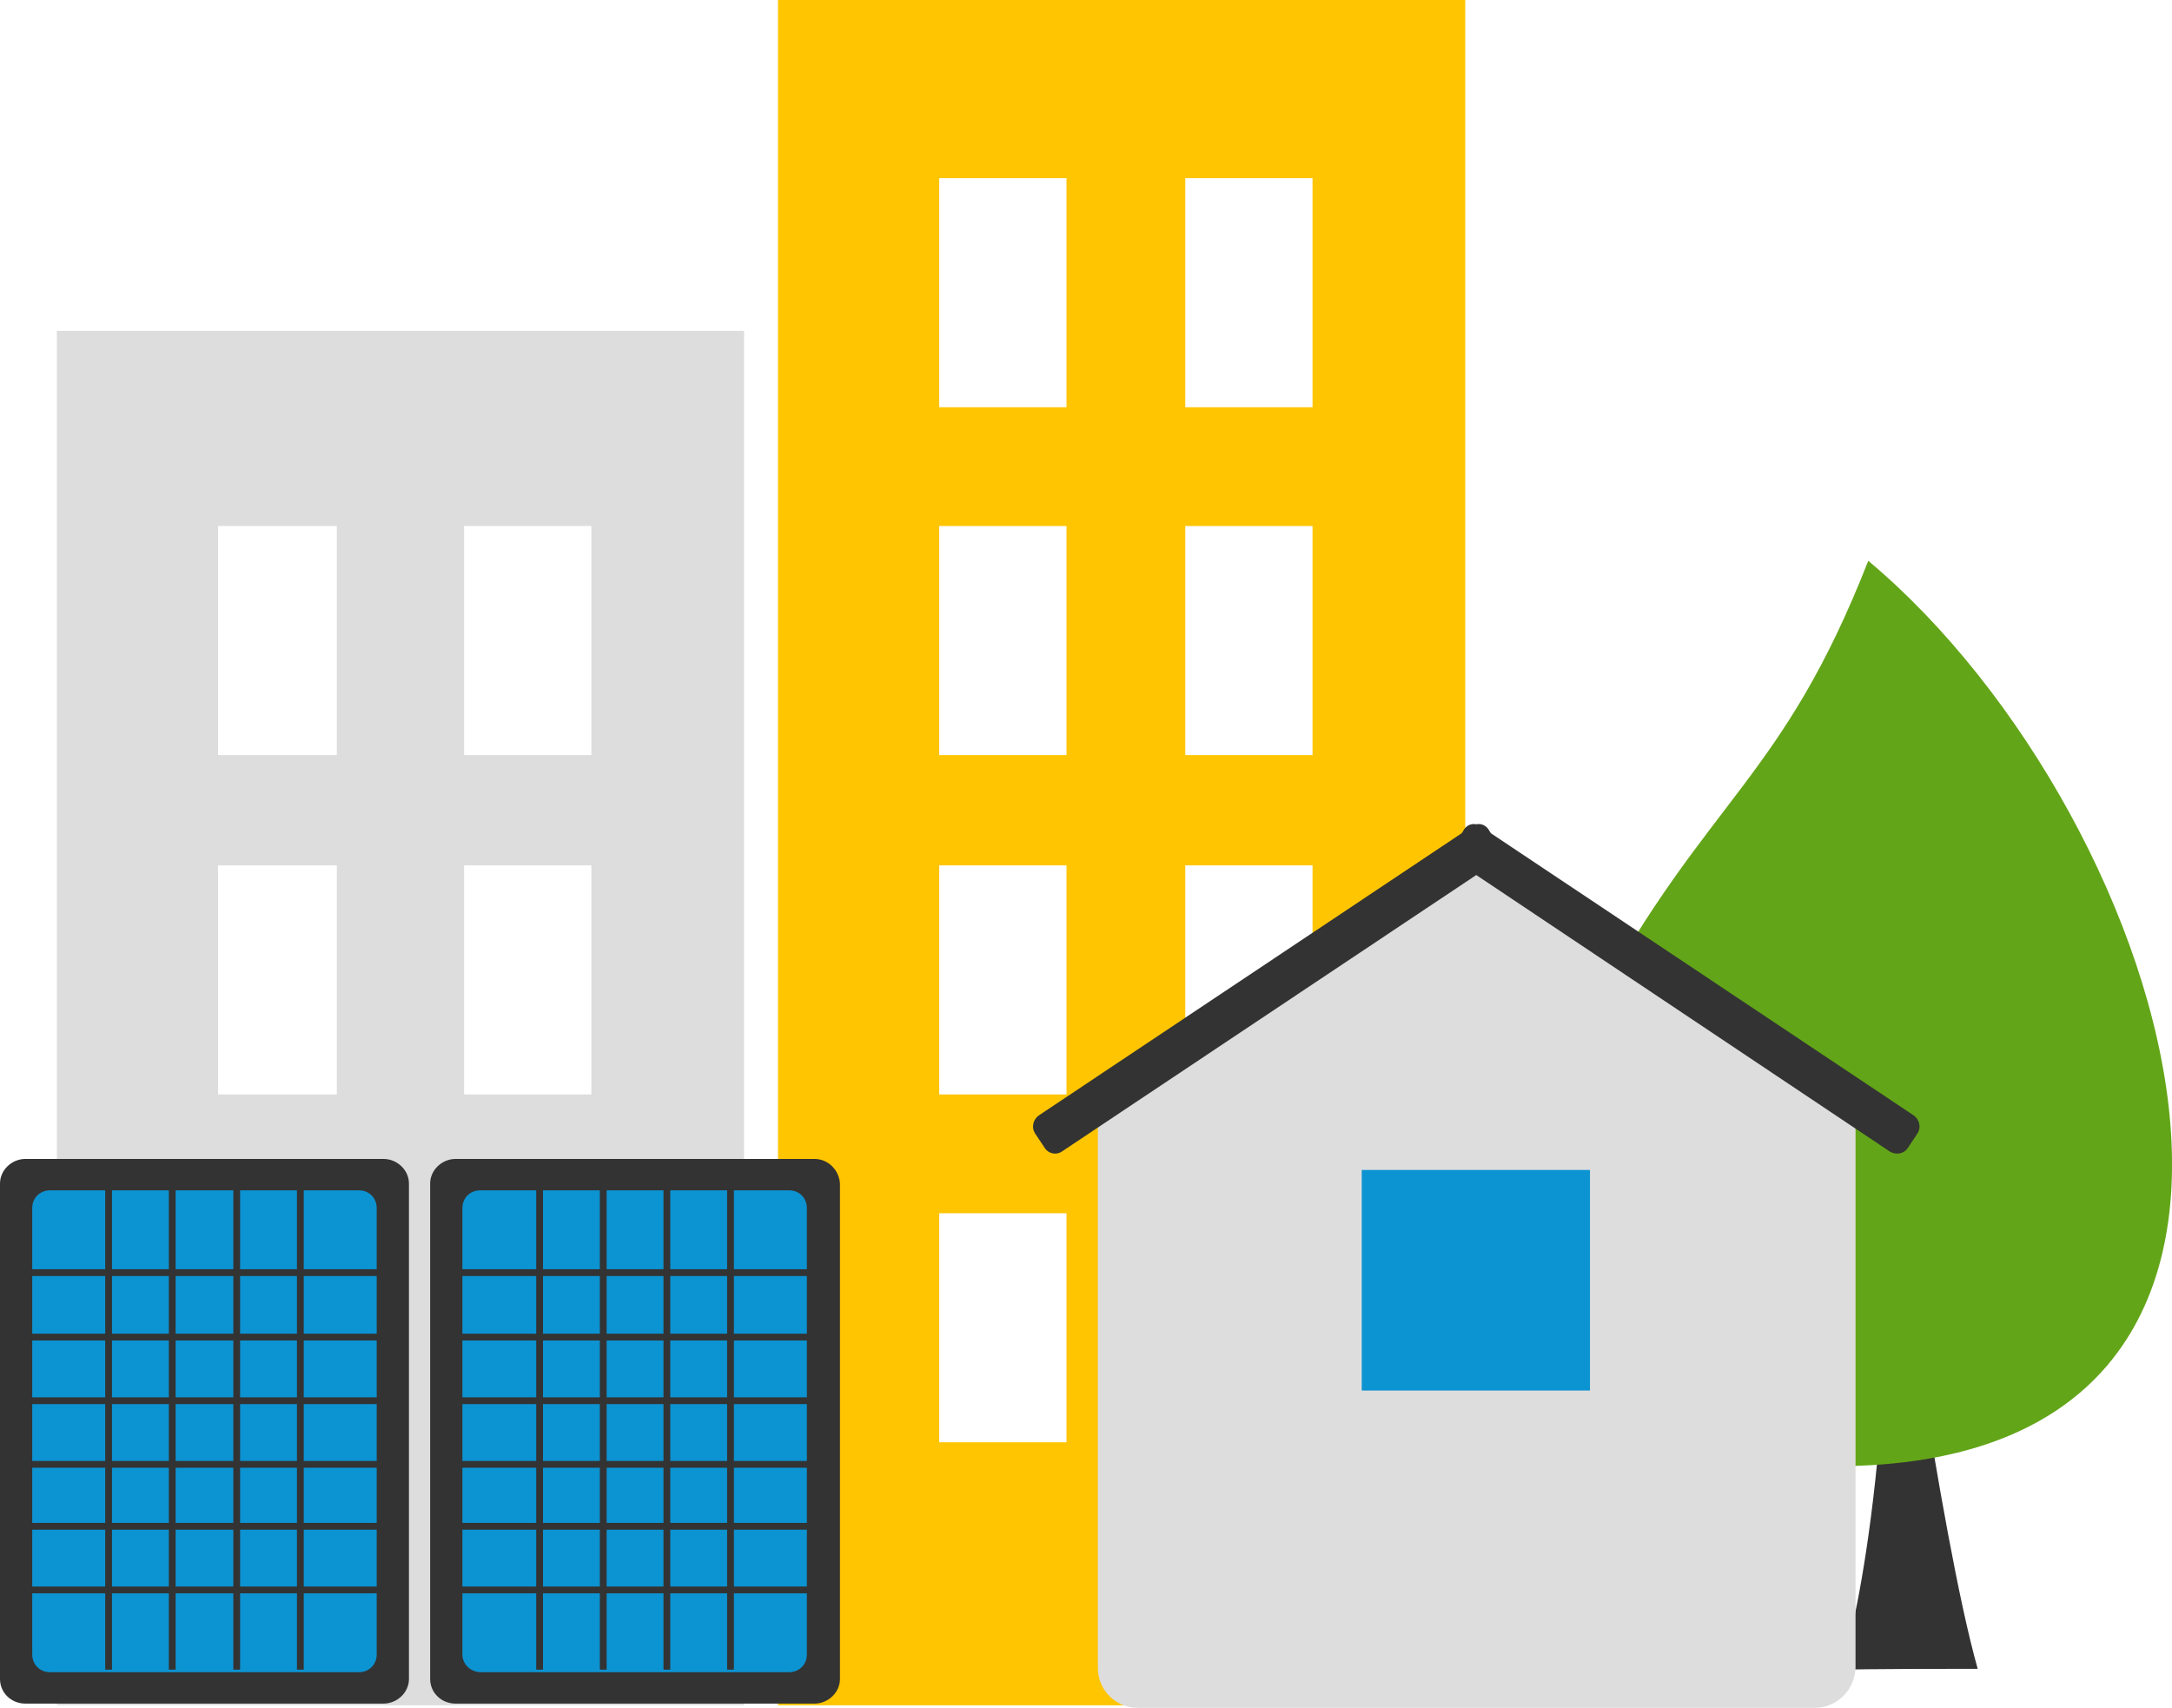
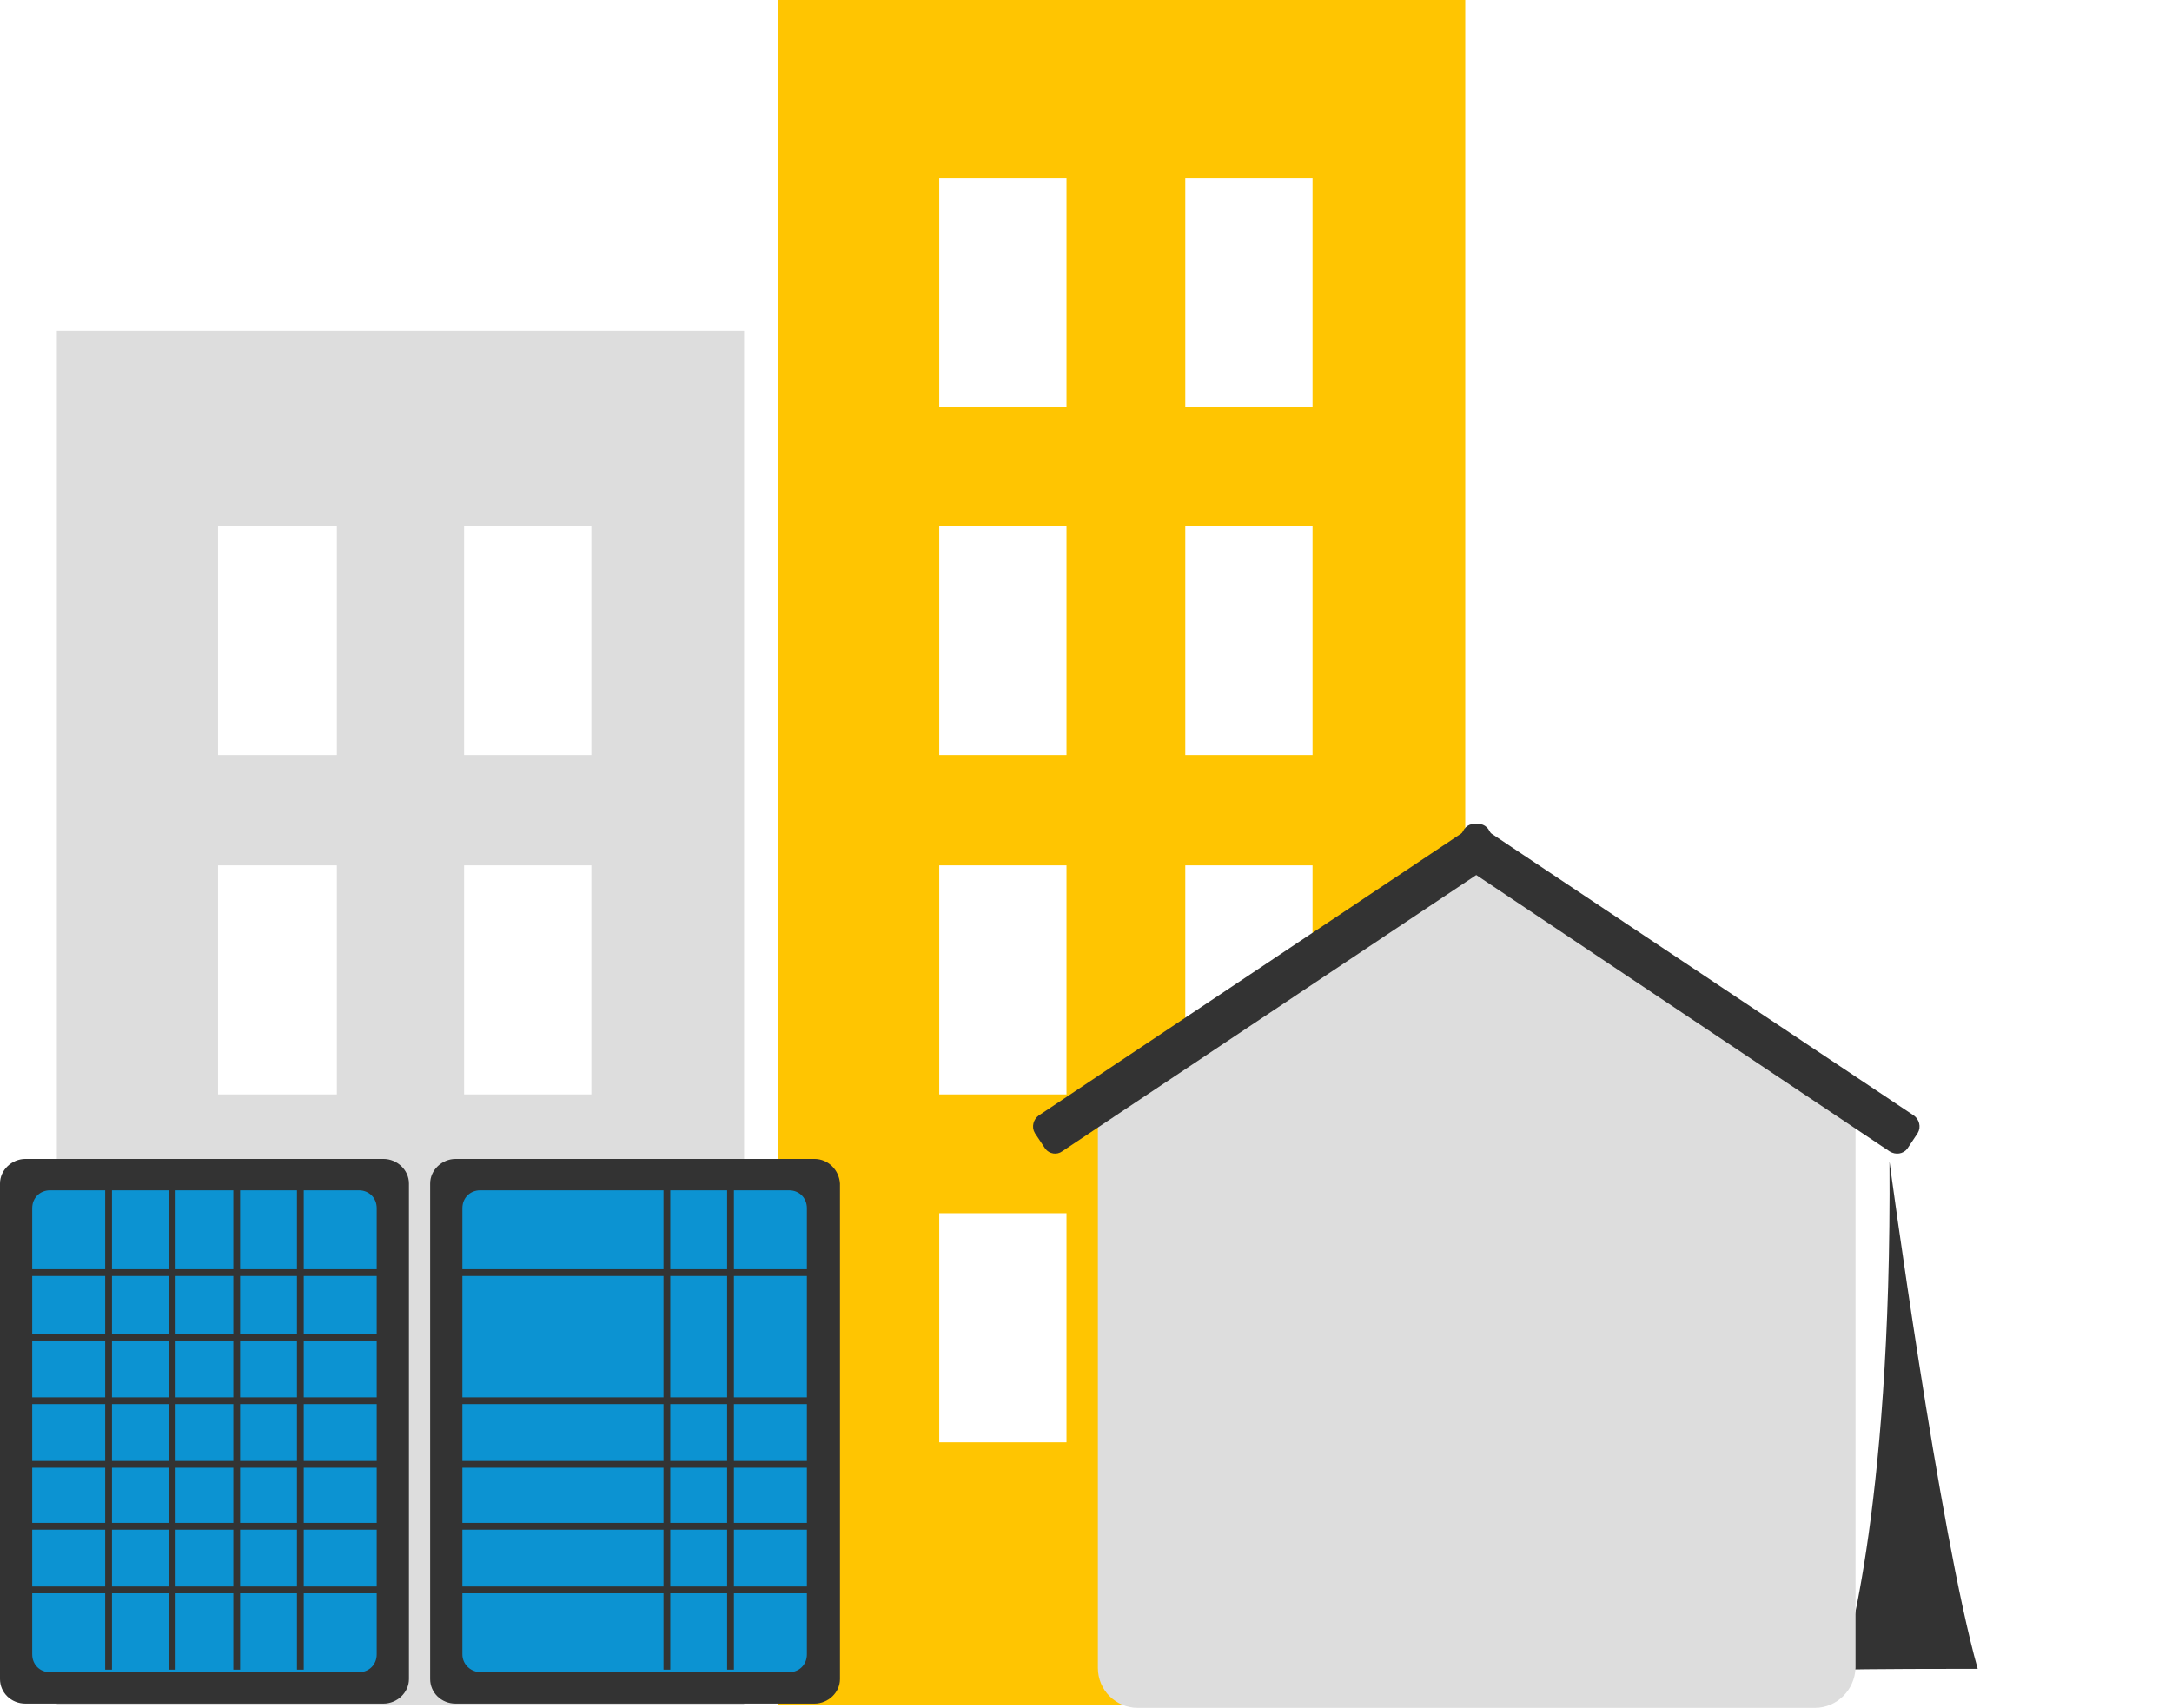
<svg xmlns="http://www.w3.org/2000/svg" version="1.1" id="Слой_1" x="0px" y="0px" viewBox="0 0 256 201.3" style="enable-background:new 0 0 256 201.3;" xml:space="preserve">
  <style type="text/css">
	.st0{fill:#333333;}
	.st1{fill:#63A518;}
	.st2{fill:#DDDDDD;}
	.st3{fill:#FFC501;}
	.st4{fill:#333333;stroke:#333333;stroke-miterlimit:10;}
	.st5{fill:#0C93D2;}
</style>
  <g>
    <path class="st0" d="M222.7,136.9c0,0,5.9,43.9,10.4,59.8c-13.2,0-16.1,0.1-16.1,0.1S223,179.3,222.7,136.9z" />
-     <path class="st1" d="M214.5,172.8c-17.7-0.4-38.7-32-26.5-54.3c13.4-24.6,22.1-26.6,32.2-52.4C256.6,96.6,280.4,174.2,214.5,172.8z   " />
    <path class="st2" d="M6.7,39v162h81V39H6.7z M39.7,170h-14v-27h14V170z M39.7,129h-14v-27h14V129z M39.7,89h-14V62h14V89z    M69.7,170h-15v-27h15V170z M69.7,129h-15v-27h15V129z M69.7,89h-15V62h15V89z" />
    <path class="st3" d="M91.7,0v201h81V0H91.7z M125.7,170h-15v-27h15V170z M125.7,129h-15v-27h15V129z M125.7,89h-15V62h15V89z    M125.7,48h-15V21h15V48z M154.7,170h-15v-27h15V170z M154.7,129h-15v-27h15V129z M154.7,89h-15V62h15V89z M154.7,48h-15V21h15V48z   " />
    <path class="st2" d="M213.9,201.3h-79.8c-2.6,0-4.7-2.1-4.7-4.7v-65.6c0-1.6,0.8-3,2.1-3.9l40-26.8c1.6-1.1,3.6-1.1,5.2,0   l39.9,26.8c1.3,0.9,2.1,2.3,2.1,3.9v65.6C218.6,199.2,216.5,201.3,213.9,201.3z" />
    <g>
      <path class="st4" d="M223,135.3L172,101.2c-0.4-0.3-0.5-0.8-0.2-1.2L173,98c0.3-0.4,0.8-0.5,1.2-0.2l51.1,34.1    c0.4,0.3,0.6,0.9,0.3,1.4l-1.2,1.8C224.1,135.5,223.5,135.6,223,135.3z" />
      <path class="st4" d="M124.9,135.3l51.1-34.1c0.4-0.3,0.5-0.8,0.2-1.2L175,98c-0.3-0.4-0.8-0.5-1.2-0.2l-51.1,34.1    c-0.4,0.3-0.6,0.9-0.3,1.4l1.2,1.8C123.9,135.5,124.5,135.6,124.9,135.3z" />
    </g>
-     <rect x="160.5" y="137.9" class="st5" width="26.9" height="26" />
    <g>
      <path class="st5" d="M93.8,139.4H55.9c-1.5,0-2.7,1.2-2.7,2.7v53.3c0,1.5,1.2,2.7,2.7,2.7h37.9c1.5,0,2.7-1.2,2.7-2.7v-53.3    C96.5,140.6,95.3,139.4,93.8,139.4z" />
      <path class="st0" d="M96,136.6H53.7c-1.6,0-3,1.3-3,2.9v58.4c0,1.6,1.3,2.9,3,2.9H96c1.6,0,3-1.3,3-2.9v-58.4    C98.9,137.9,97.6,136.6,96,136.6z M54.5,195v-52.6c0-1.2,0.9-2.1,2.1-2.1H93c1.2,0,2.1,0.9,2.1,2.1V195c0,1.2-0.9,2.1-2.1,2.1    H56.7C55.5,197.1,54.5,196.2,54.5,195z" />
      <g>
-         <rect x="63.2" y="139.4" class="st0" width="0.8" height="57.4" />
-         <rect x="70.7" y="139.4" class="st0" width="0.8" height="57.4" />
        <rect x="78.2" y="139.4" class="st0" width="0.8" height="57.4" />
        <rect x="85.7" y="139.4" class="st0" width="0.8" height="57.4" />
      </g>
      <g>
        <g>
          <rect x="53.2" y="172.2" class="st0" width="43.2" height="0.8" />
          <rect x="53.2" y="164.7" class="st0" width="43.2" height="0.8" />
-           <rect x="53.2" y="157.2" class="st0" width="43.2" height="0.8" />
          <rect x="53.2" y="149.6" class="st0" width="43.2" height="0.8" />
        </g>
        <g>
          <rect x="53.2" y="187" class="st0" width="43.2" height="0.8" />
          <rect x="53.2" y="179.5" class="st0" width="43.2" height="0.8" />
        </g>
      </g>
    </g>
    <g>
      <path class="st5" d="M43,139.4H5.1c-1.5,0-2.7,1.2-2.7,2.7v53.3c0,1.5,1.2,2.7,2.7,2.7H43c1.5,0,2.7-1.2,2.7-2.7v-53.3    C45.7,140.6,44.5,139.4,43,139.4z" />
      <path class="st0" d="M45.2,136.6H3c-1.6,0-3,1.3-3,2.9l0,58.4c0,1.6,1.3,2.9,3,2.9h42.2c1.6,0,3-1.3,3-2.9v-58.4    C48.2,137.9,46.8,136.6,45.2,136.6z M3.8,195v-52.6c0-1.2,0.9-2.1,2.1-2.1h36.4c1.2,0,2.1,0.9,2.1,2.1V195c0,1.2-0.9,2.1-2.1,2.1    H5.9C4.7,197.1,3.8,196.2,3.8,195z" />
      <g>
        <rect x="12.4" y="139.4" class="st0" width="0.8" height="57.4" />
        <rect x="19.9" y="139.4" class="st0" width="0.8" height="57.4" />
        <rect x="27.5" y="139.4" class="st0" width="0.8" height="57.4" />
        <rect x="35" y="139.4" class="st0" width="0.8" height="57.4" />
      </g>
      <g>
        <g>
          <rect x="2.5" y="172.2" class="st0" width="43.2" height="0.8" />
          <rect x="2.5" y="164.7" class="st0" width="43.2" height="0.8" />
          <rect x="2.5" y="157.2" class="st0" width="43.2" height="0.8" />
          <rect x="2.5" y="149.6" class="st0" width="43.2" height="0.8" />
        </g>
        <g>
          <rect x="2.5" y="187" class="st0" width="43.2" height="0.8" />
          <rect x="2.5" y="179.5" class="st0" width="43.2" height="0.8" />
        </g>
      </g>
    </g>
  </g>
</svg>